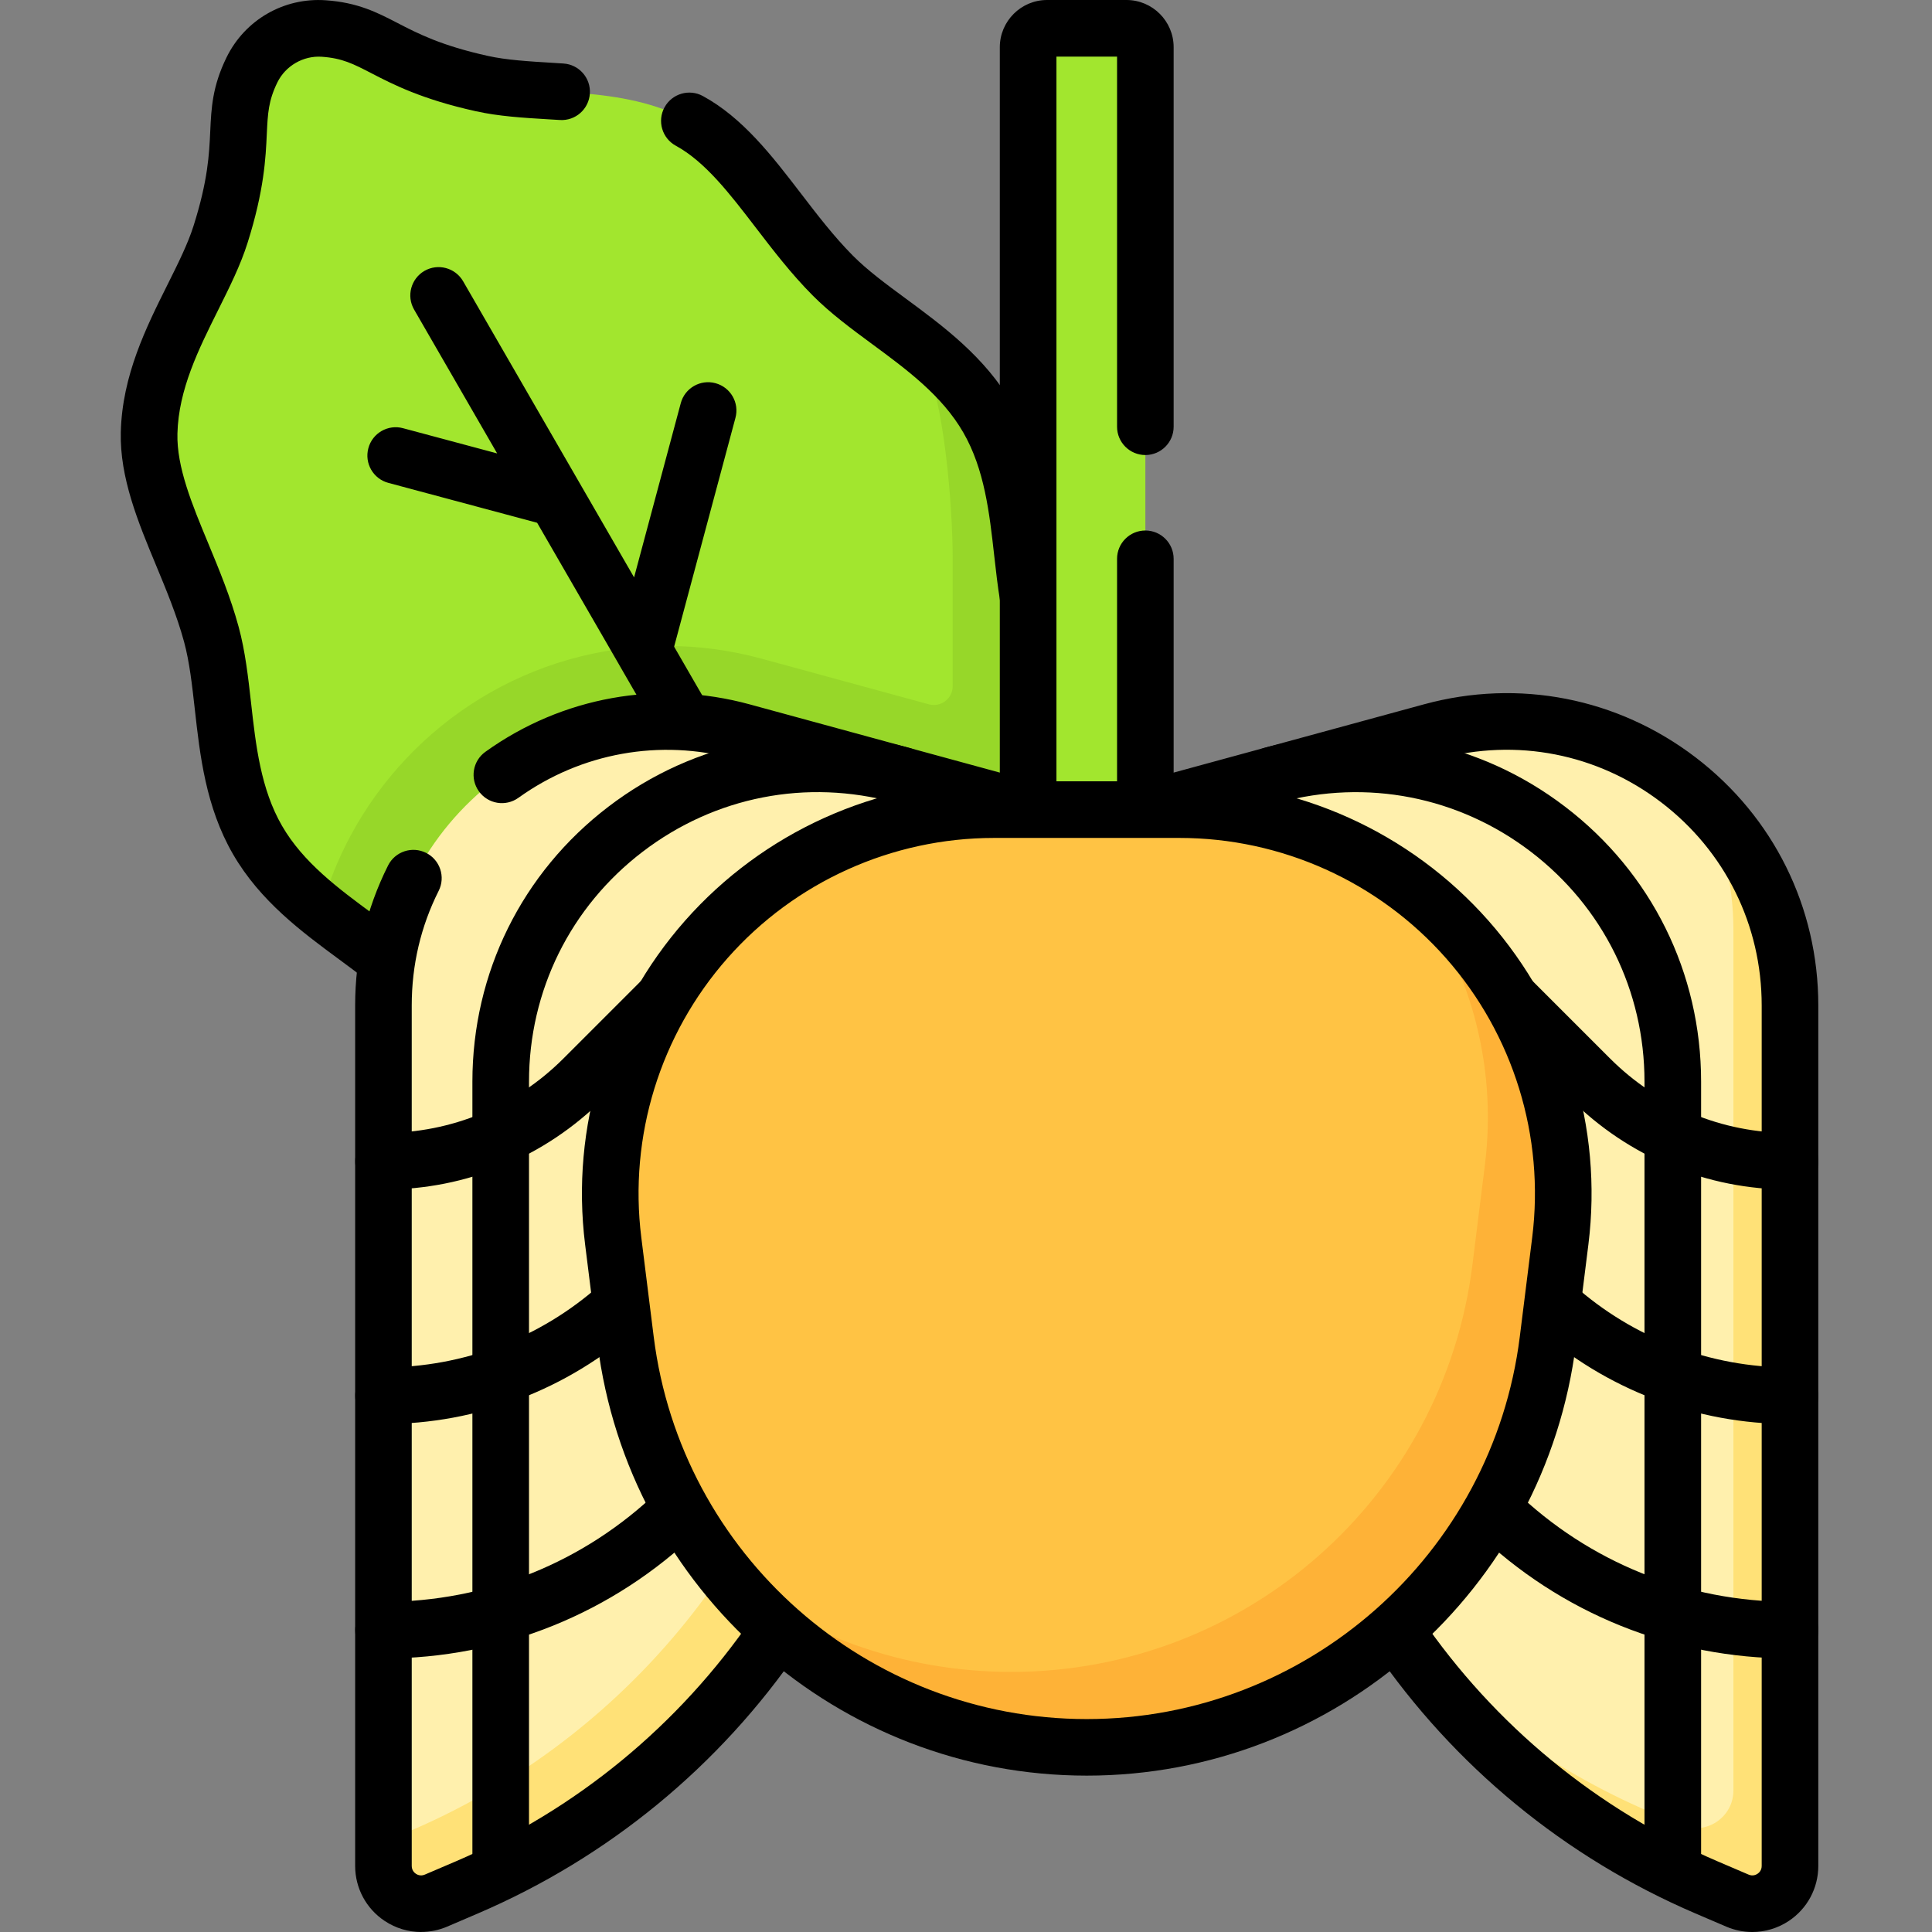
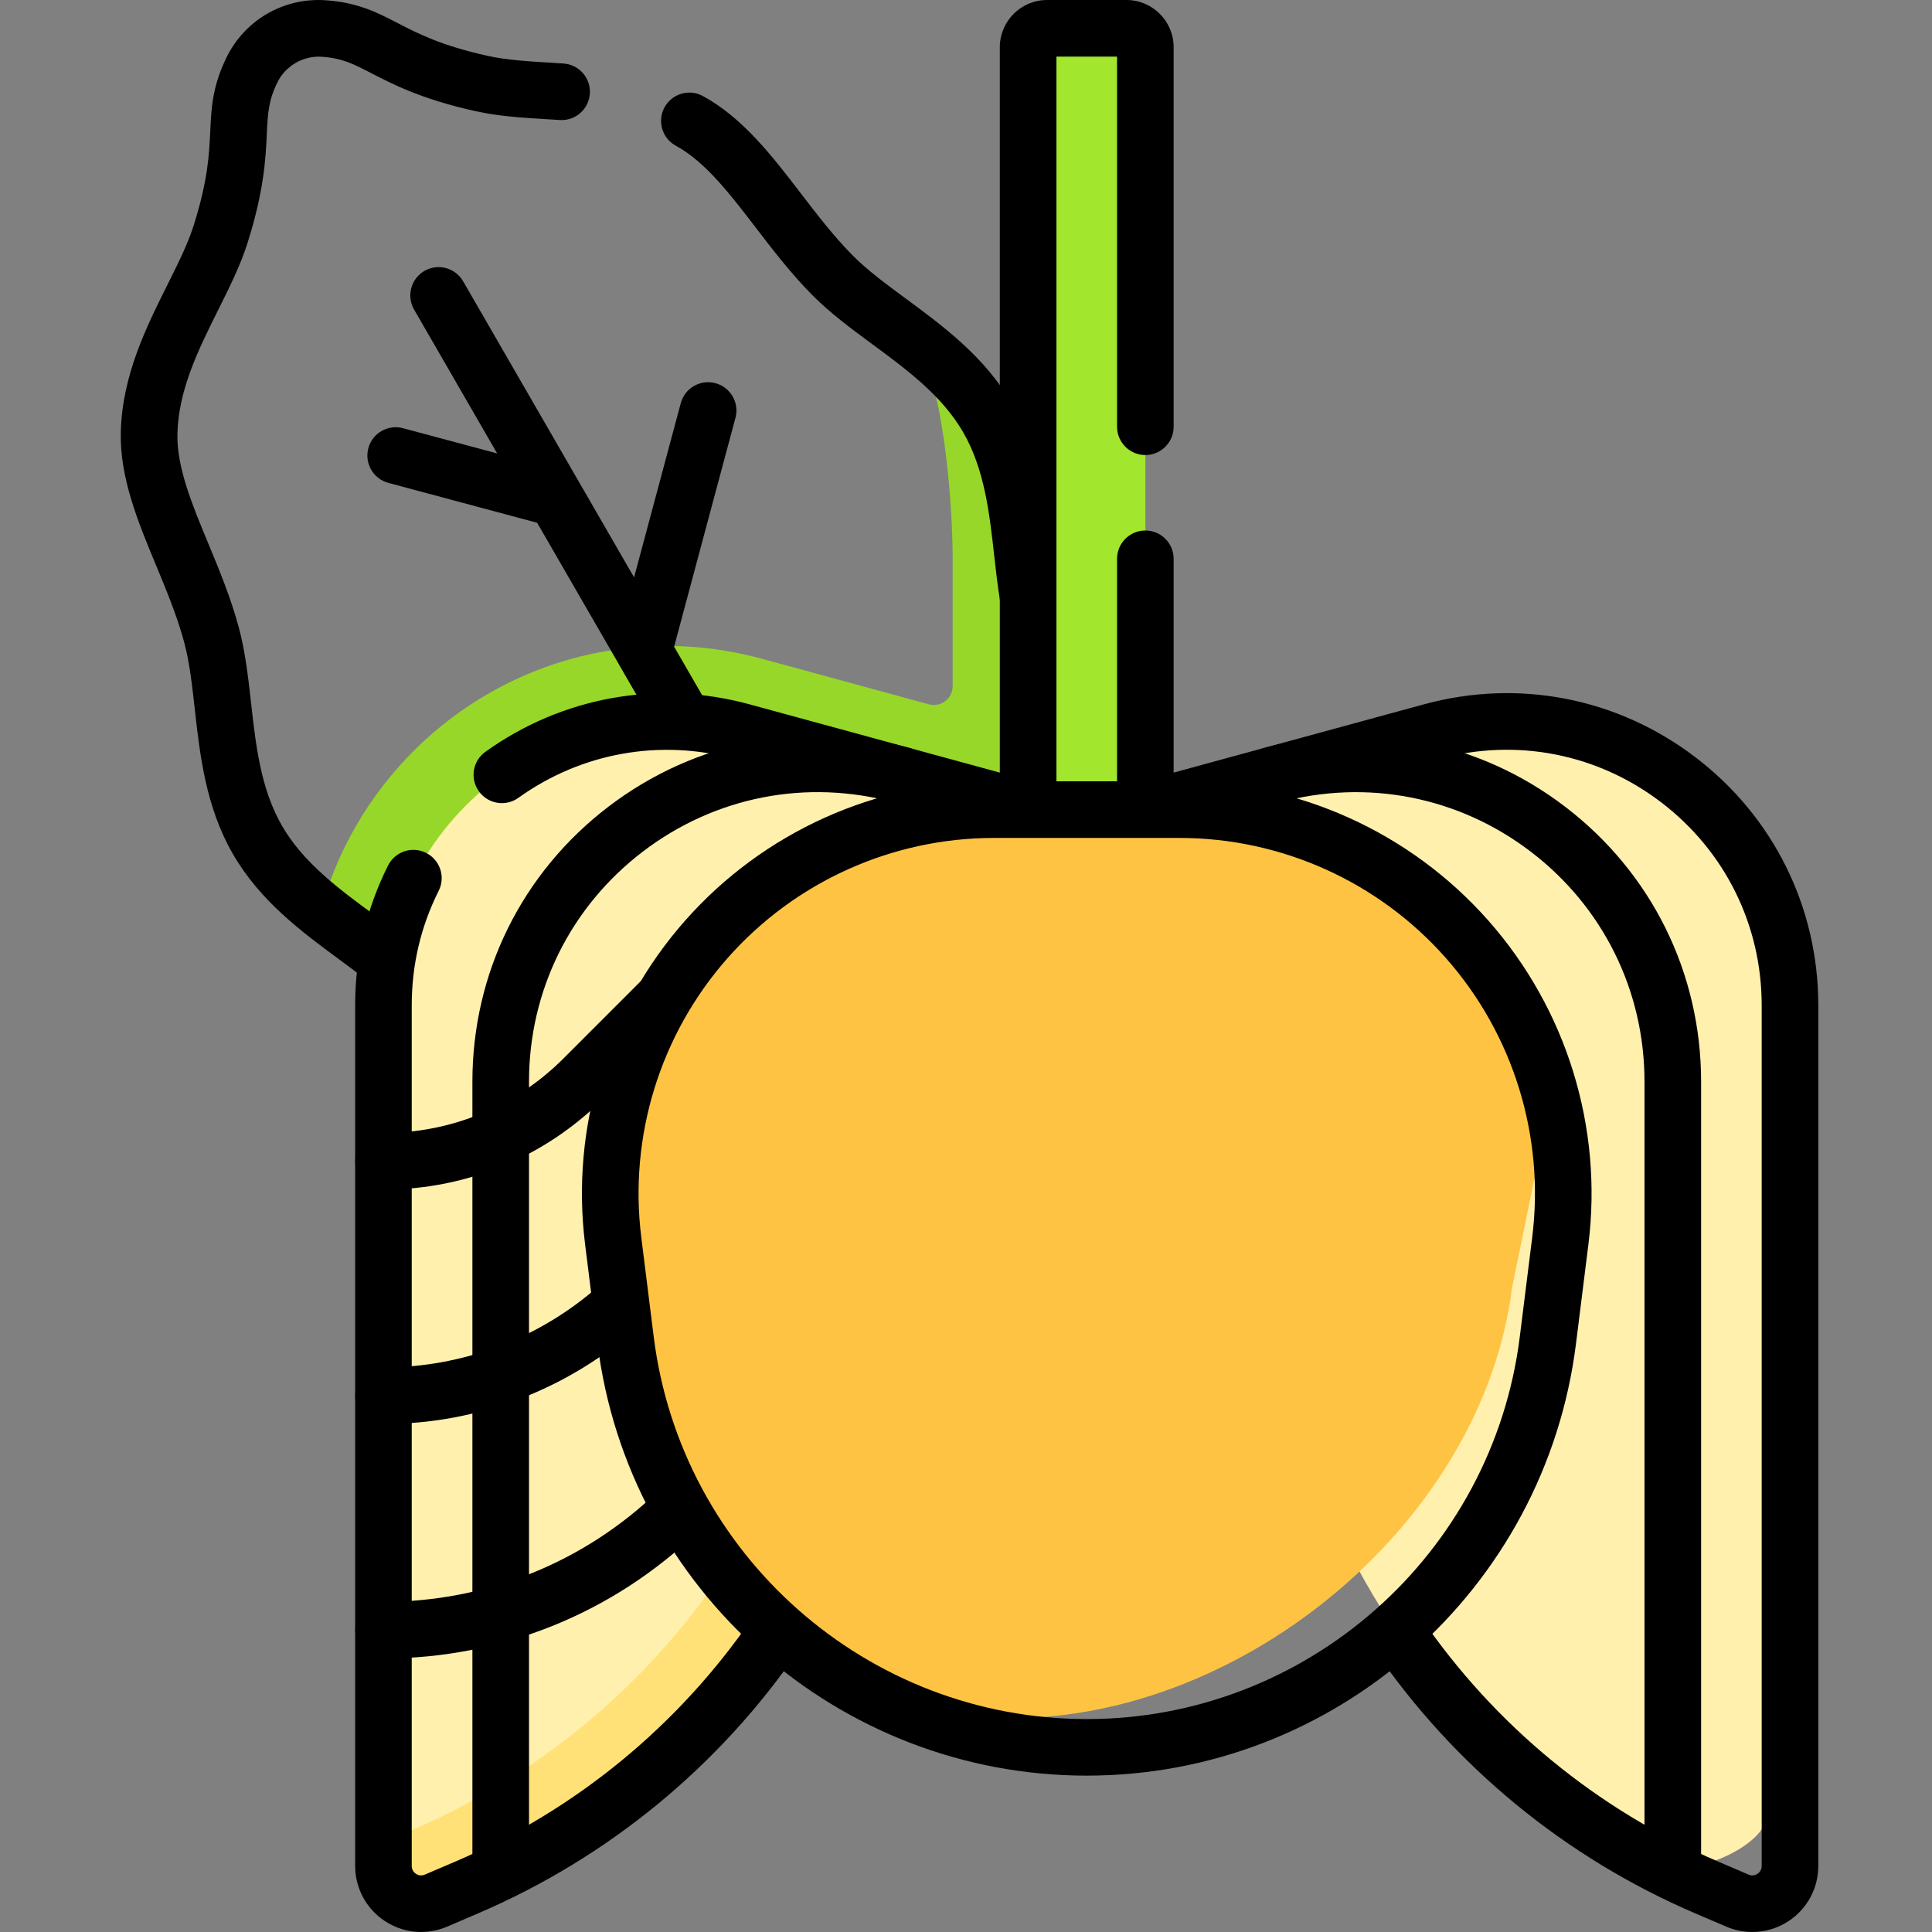
<svg xmlns="http://www.w3.org/2000/svg" fill="none" viewBox="0 0 80 80" height="80" width="80">
  <rect x="0" y="0" width="80" height="80" fill="#808080" stroke="none" />
  <g clip-path="url(#clip0_161_2)">
-     <path fill="#A2E62E" d="M27.611 30.714C28.933 30.714 29.866 29.384 31.158 29.736L38.119 31.622C38.616 31.758 40.903 30.672 40.903 30.158C40.883 28.067 39.673 17.383 38.194 14.82C37.955 14.405 37.644 14.022 37.284 13.658C36.275 12.906 35.273 12.208 34.48 11.408C32.272 9.181 30.859 6.269 28.545 5.008C25.728 3.473 22.406 4.003 19.952 3.461C15.934 2.573 15.672 1.337 13.402 1.181C12.159 1.097 10.978 1.778 10.431 2.897C9.431 4.941 10.37 5.786 9.13 9.709C8.372 12.108 6.252 14.719 6.172 17.927C6.106 20.562 7.923 23.242 8.748 26.267C9.441 28.809 9.086 32.059 10.658 34.783C11.338 35.961 12.283 36.877 13.287 37.686C13.572 36.641 16.866 36.391 17.4 35.395C19.908 30.719 21.95 30.717 27.609 30.717L27.611 30.714Z" />
    <path fill="#97D729" d="M40.902 17.319C40.002 15.759 38.638 14.661 37.286 13.656C37.645 14.02 37.955 14.403 38.195 14.819C39.084 16.358 39.448 20.955 39.448 23.098V28.411C39.448 28.927 38.959 29.3 38.461 29.164L31.548 27.278C30.266 26.927 28.941 26.748 27.611 26.747C21.952 26.747 17.022 29.933 14.514 34.609C13.991 35.583 13.58 36.614 13.289 37.68C14.341 38.528 15.458 39.263 16.4 40.064L42.572 41.07V24.722C42.18 22.387 42.252 19.658 40.9 17.316L40.902 17.319Z" />
    <path fill="#FFF0AD" d="M38.212 55.256L39.831 32.778L30.727 30.295C23.248 28.256 15.88 33.884 15.88 41.636V76.287L18.161 77.844C26.689 74.189 35.962 64.258 38.212 55.258V55.256Z" />
    <path fill="#FFE177" d="M39.831 32.778L34.095 55.725C31.845 64.725 25.516 72.156 16.989 75.811L15.881 76.286V77.264C15.881 78.386 17.028 79.142 18.059 78.7L19.333 78.155C27.861 74.5 34.189 67.069 36.439 58.069L42.575 33.526L39.833 32.778H39.831Z" />
    <path fill="#FFF0AD" d="M67.692 75.602L69.267 77.206C70.298 77.648 73.128 76.352 73.128 75.23V39.998C73.128 38.041 71.306 34.728 70.483 33.13C67.638 30.42 63.472 29.147 59.273 30.292L47.426 33.523L53.562 58.066C54.362 61.267 55.691 64.312 57.492 67.076C60.409 70.477 63.464 73.789 67.692 75.6V75.602Z" />
-     <path fill="#FFE177" d="M70.483 33.131C71.306 34.73 71.777 36.551 71.777 38.509V74.139C71.777 75.261 70.63 76.017 69.598 75.575L68.325 75.03C64.153 73.242 60.448 70.522 57.492 67.078C60.694 71.991 65.278 75.845 70.669 78.155L71.942 78.7C72.973 79.142 74.12 78.386 74.12 77.264V41.634C74.12 38.236 72.703 35.247 70.483 33.131Z" />
    <path fill="#FFC344" d="M41.875 71.147C51.58 71.147 61.408 62.95 62.611 53.32L63.683 48.086C64.22 43.784 60.794 39.888 58.402 36.72C55.755 34.722 52.452 33.525 48.841 33.525H41.161C31.603 33.525 24.208 41.902 25.394 51.386L25.908 55.497C26.359 59.108 27.792 62.381 29.919 65.061C33.219 67.68 37.384 71.145 41.877 71.145L41.875 71.147Z" />
-     <path fill="#FEB237" d="M58.401 36.72C60.795 39.888 62.022 43.961 61.484 48.263L60.97 52.373C59.767 62.003 51.581 69.23 41.877 69.23C37.384 69.23 33.217 67.681 29.919 65.062C33.464 69.531 38.936 72.355 45.002 72.355C54.706 72.355 62.892 65.128 64.095 55.498L64.609 51.388C65.347 45.486 62.763 40.014 58.401 36.72Z" />
    <path fill="#A2E62E" d="M47.427 33.525H42.574V1.953C42.574 1.522 42.923 1.172 43.355 1.172H46.645C47.077 1.172 47.427 1.522 47.427 1.953V33.525Z" />
    <path fill="black" d="M20.733 78.38C20.086 78.38 19.561 77.855 19.561 77.208V44.788C19.561 40.286 21.613 36.138 25.191 33.405C28.769 30.672 33.311 29.784 37.653 30.969C38.278 31.139 38.645 31.783 38.475 32.408C38.305 33.033 37.661 33.4 37.036 33.23C33.403 32.239 29.605 32.981 26.613 35.267C23.62 37.553 21.905 41.022 21.905 44.788V77.208C21.905 77.855 21.38 78.38 20.733 78.38Z" />
    <path fill="black" d="M69.267 78.38C68.62 78.38 68.095 77.855 68.095 77.208V44.788C68.095 41.022 66.38 37.553 63.387 35.267C60.395 32.983 56.597 32.241 52.964 33.23C52.339 33.4 51.695 33.033 51.525 32.408C51.355 31.783 51.723 31.139 52.347 30.969C56.691 29.784 61.233 30.672 64.809 33.405C68.388 36.138 70.439 40.286 70.439 44.788V77.208C70.439 77.855 69.914 78.38 69.267 78.38ZM15.88 68.672C15.233 68.672 14.708 68.147 14.708 67.5C14.708 66.853 15.233 66.328 15.88 66.328C20.15 66.328 24.194 64.695 27.267 61.731C27.733 61.281 28.475 61.295 28.923 61.761C29.373 62.227 29.359 62.969 28.894 63.419C25.381 66.806 20.759 68.674 15.878 68.674L15.88 68.672ZM15.88 58.966C15.233 58.966 14.708 58.441 14.708 57.794C14.708 57.147 15.233 56.622 15.88 56.622C19.194 56.622 22.381 55.406 24.853 53.199C25.336 52.767 26.076 52.809 26.508 53.292C26.939 53.775 26.897 54.516 26.414 54.947C23.511 57.538 19.77 58.966 15.88 58.966ZM15.88 49.258C15.233 49.258 14.708 48.733 14.708 48.086C14.708 47.439 15.233 46.914 15.88 46.914C18.697 46.914 21.345 45.817 23.336 43.825L26.561 40.6C27.019 40.142 27.761 40.142 28.219 40.6C28.677 41.058 28.677 41.8 28.219 42.258L24.994 45.483C22.559 47.917 19.322 49.258 15.88 49.258Z" />
-     <path fill="black" d="M74.12 68.672C69.239 68.672 64.617 66.806 61.105 63.417C60.639 62.967 60.625 62.227 61.075 61.759C61.525 61.294 62.266 61.28 62.731 61.73C65.805 64.694 69.85 66.326 74.12 66.326C74.767 66.326 75.292 66.852 75.292 67.498C75.292 68.145 74.767 68.67 74.12 68.67V68.672ZM74.12 58.966C70.23 58.966 66.488 57.539 63.586 54.947C63.103 54.516 63.061 53.775 63.492 53.292C63.923 52.809 64.664 52.767 65.147 53.198C67.619 55.406 70.806 56.622 74.12 56.622C74.767 56.622 75.292 57.147 75.292 57.794C75.292 58.441 74.767 58.966 74.12 58.966ZM74.12 49.258C70.678 49.258 67.441 47.917 65.006 45.483L61.781 42.258C61.324 41.8 61.324 41.058 61.781 40.6C62.239 40.142 62.981 40.142 63.439 40.6L66.664 43.825C68.656 45.817 71.305 46.914 74.12 46.914C74.767 46.914 75.292 47.439 75.292 48.086C75.292 48.733 74.767 49.258 74.12 49.258Z" />
    <path fill="black" d="M45 73.525C34.727 73.525 26.017 65.838 24.742 55.642L24.228 51.531C23.622 46.677 25.13 41.791 28.367 38.123C31.605 34.456 36.267 32.353 41.158 32.353H41.4V1.953C41.402 0.877 42.278 0 43.355 0H46.645C47.722 0 48.598 0.877 48.598 1.953V17.67C48.598 18.317 48.073 18.842 47.427 18.842C46.78 18.842 46.255 18.317 46.255 17.67V2.344H43.745V32.353H46.255V23.139C46.255 22.492 46.78 21.967 47.427 21.967C48.073 21.967 48.598 22.492 48.598 23.139V32.353H48.841C53.733 32.353 58.395 34.456 61.633 38.123C64.87 41.791 66.378 46.678 65.772 51.531L65.258 55.642C63.983 65.838 55.275 73.525 45.002 73.525H45ZM41.159 34.697C36.939 34.697 32.917 36.511 30.125 39.675C27.333 42.839 26.031 47.055 26.555 51.242L27.069 55.353C28.197 64.378 35.906 71.183 45 71.183C54.094 71.183 61.803 64.378 62.931 55.353L63.445 51.242C63.969 47.055 62.667 42.839 59.875 39.675C57.083 36.511 53.061 34.697 48.841 34.697H41.161H41.159ZM15.887 40.82C15.634 40.82 15.378 40.739 15.164 40.57C14.809 40.292 14.439 40.019 14.045 39.728C12.511 38.597 10.772 37.316 9.645 35.364C8.519 33.414 8.278 31.266 8.067 29.372C7.953 28.359 7.847 27.403 7.62 26.57C7.328 25.497 6.888 24.434 6.461 23.406C5.72 21.623 4.955 19.78 5.002 17.894C5.059 15.547 6.055 13.552 6.934 11.791C7.367 10.923 7.777 10.103 8.014 9.353C8.613 7.461 8.662 6.381 8.706 5.43C8.75 4.478 8.792 3.578 9.38 2.378C10.142 0.822 11.752 -0.109 13.483 0.011C14.816 0.102 15.616 0.516 16.461 0.953C17.308 1.391 18.267 1.887 20.205 2.316C20.973 2.486 21.889 2.541 22.858 2.6L23.33 2.63C23.975 2.67 24.466 3.228 24.425 3.873C24.384 4.519 23.828 5.011 23.181 4.969L22.717 4.941C21.653 4.877 20.648 4.816 19.7 4.605C17.464 4.111 16.262 3.489 15.386 3.036C14.628 2.644 14.172 2.408 13.323 2.35C12.561 2.298 11.822 2.725 11.486 3.411C11.113 4.175 11.089 4.689 11.048 5.539C11.003 6.525 10.941 7.877 10.25 10.059C9.958 10.984 9.508 11.884 9.033 12.838C8.227 14.455 7.392 16.127 7.347 17.952C7.312 19.341 7.95 20.88 8.627 22.509C9.081 23.605 9.55 24.738 9.881 25.955C10.156 26.962 10.278 28.055 10.397 29.113C10.592 30.861 10.795 32.667 11.677 34.194C12.558 35.72 14.022 36.798 15.438 37.842C15.828 38.13 16.231 38.427 16.614 38.728C17.123 39.128 17.211 39.864 16.811 40.373C16.58 40.667 16.236 40.822 15.889 40.822L15.887 40.82ZM28.267 30.908C27.863 30.908 27.469 30.698 27.252 30.322L25.659 27.564C25.647 27.542 25.633 27.52 25.622 27.498L22.242 21.647L16.081 19.995C15.456 19.828 15.084 19.186 15.253 18.559C15.42 17.934 16.064 17.562 16.689 17.731L20.586 18.775L17.147 12.819C16.823 12.258 17.016 11.542 17.575 11.217C18.136 10.894 18.852 11.086 19.177 11.647L26.256 23.908L28.189 16.695C28.356 16.07 29 15.698 29.625 15.867C30.25 16.034 30.622 16.677 30.453 17.303L27.914 26.778L29.283 29.148C29.606 29.709 29.414 30.425 28.855 30.75C28.67 30.856 28.469 30.908 28.27 30.908H28.267Z" />
    <path fill="black" d="M17.441 80C16.914 80 16.391 79.847 15.936 79.547C15.166 79.039 14.706 78.186 14.706 77.264V41.634C14.706 39.589 15.166 37.638 16.07 35.836C16.361 35.258 17.066 35.025 17.644 35.316C18.222 35.606 18.455 36.311 18.164 36.889C17.424 38.361 17.049 39.958 17.049 41.634V77.264C17.049 77.447 17.158 77.547 17.224 77.591C17.289 77.634 17.425 77.695 17.592 77.623L18.867 77.078C23.855 74.941 28.111 71.442 31.174 66.963C31.539 66.428 32.267 66.292 32.802 66.656C33.336 67.022 33.474 67.75 33.108 68.284C29.794 73.133 25.188 76.917 19.791 79.231L18.517 79.777C18.17 79.925 17.803 79.998 17.439 79.998L17.441 80ZM72.559 80C72.194 80 71.828 79.927 71.481 79.778L70.208 79.233C64.809 76.92 60.205 73.134 56.891 68.286C56.525 67.751 56.663 67.022 57.197 66.658C57.731 66.294 58.461 66.43 58.825 66.964C61.888 71.444 66.142 74.941 71.131 77.078L72.405 77.623C72.573 77.695 72.708 77.634 72.773 77.591C72.839 77.547 72.948 77.447 72.948 77.264V41.634C72.948 38.308 71.433 35.244 68.789 33.225C66.145 31.206 62.791 30.55 59.581 31.425L48.308 34.5C47.684 34.67 47.039 34.301 46.869 33.678C46.699 33.053 47.067 32.409 47.691 32.239L58.966 29.164C62.886 28.095 66.984 28.897 70.213 31.363C73.441 33.828 75.292 37.572 75.292 41.634V77.264C75.292 78.186 74.833 79.039 74.063 79.547C73.608 79.847 73.084 80 72.558 80H72.559ZM42.002 34.542C41.9 34.542 41.795 34.528 41.692 34.5L30.419 31.425C27.328 30.583 24.066 31.169 21.466 33.036C20.939 33.413 20.208 33.294 19.83 32.767C19.452 32.241 19.572 31.509 20.099 31.131C23.275 28.852 27.261 28.134 31.034 29.164L42.308 32.239C42.933 32.409 43.3 33.053 43.13 33.678C42.988 34.198 42.516 34.542 42 34.542H42.002ZM42.572 25.897C42.009 25.897 41.514 25.492 41.417 24.919C41.311 24.286 41.238 23.625 41.166 22.986C40.97 21.239 40.767 19.431 39.886 17.905C39.005 16.378 37.541 15.3 36.125 14.256C35.269 13.625 34.384 12.973 33.648 12.231C32.759 11.336 32.014 10.363 31.292 9.422C30.219 8.022 29.205 6.7 27.984 6.034C27.416 5.725 27.206 5.012 27.516 4.445C27.825 3.877 28.538 3.667 29.105 3.977C30.761 4.88 31.977 6.464 33.152 7.995C33.828 8.878 34.528 9.791 35.311 10.581C35.919 11.194 36.694 11.766 37.514 12.369C39.048 13.5 40.788 14.781 41.914 16.733C43.041 18.683 43.281 20.831 43.492 22.725C43.564 23.361 43.631 23.961 43.727 24.53C43.834 25.167 43.403 25.772 42.766 25.88C42.7 25.891 42.634 25.895 42.57 25.895L42.572 25.897Z" />
  </g>
  <defs>
    <clipPath id="clip0_161_2">
      <rect transform="translate(5)" fill="white" height="80" width="70.292" />
    </clipPath>
  </defs>
</svg>